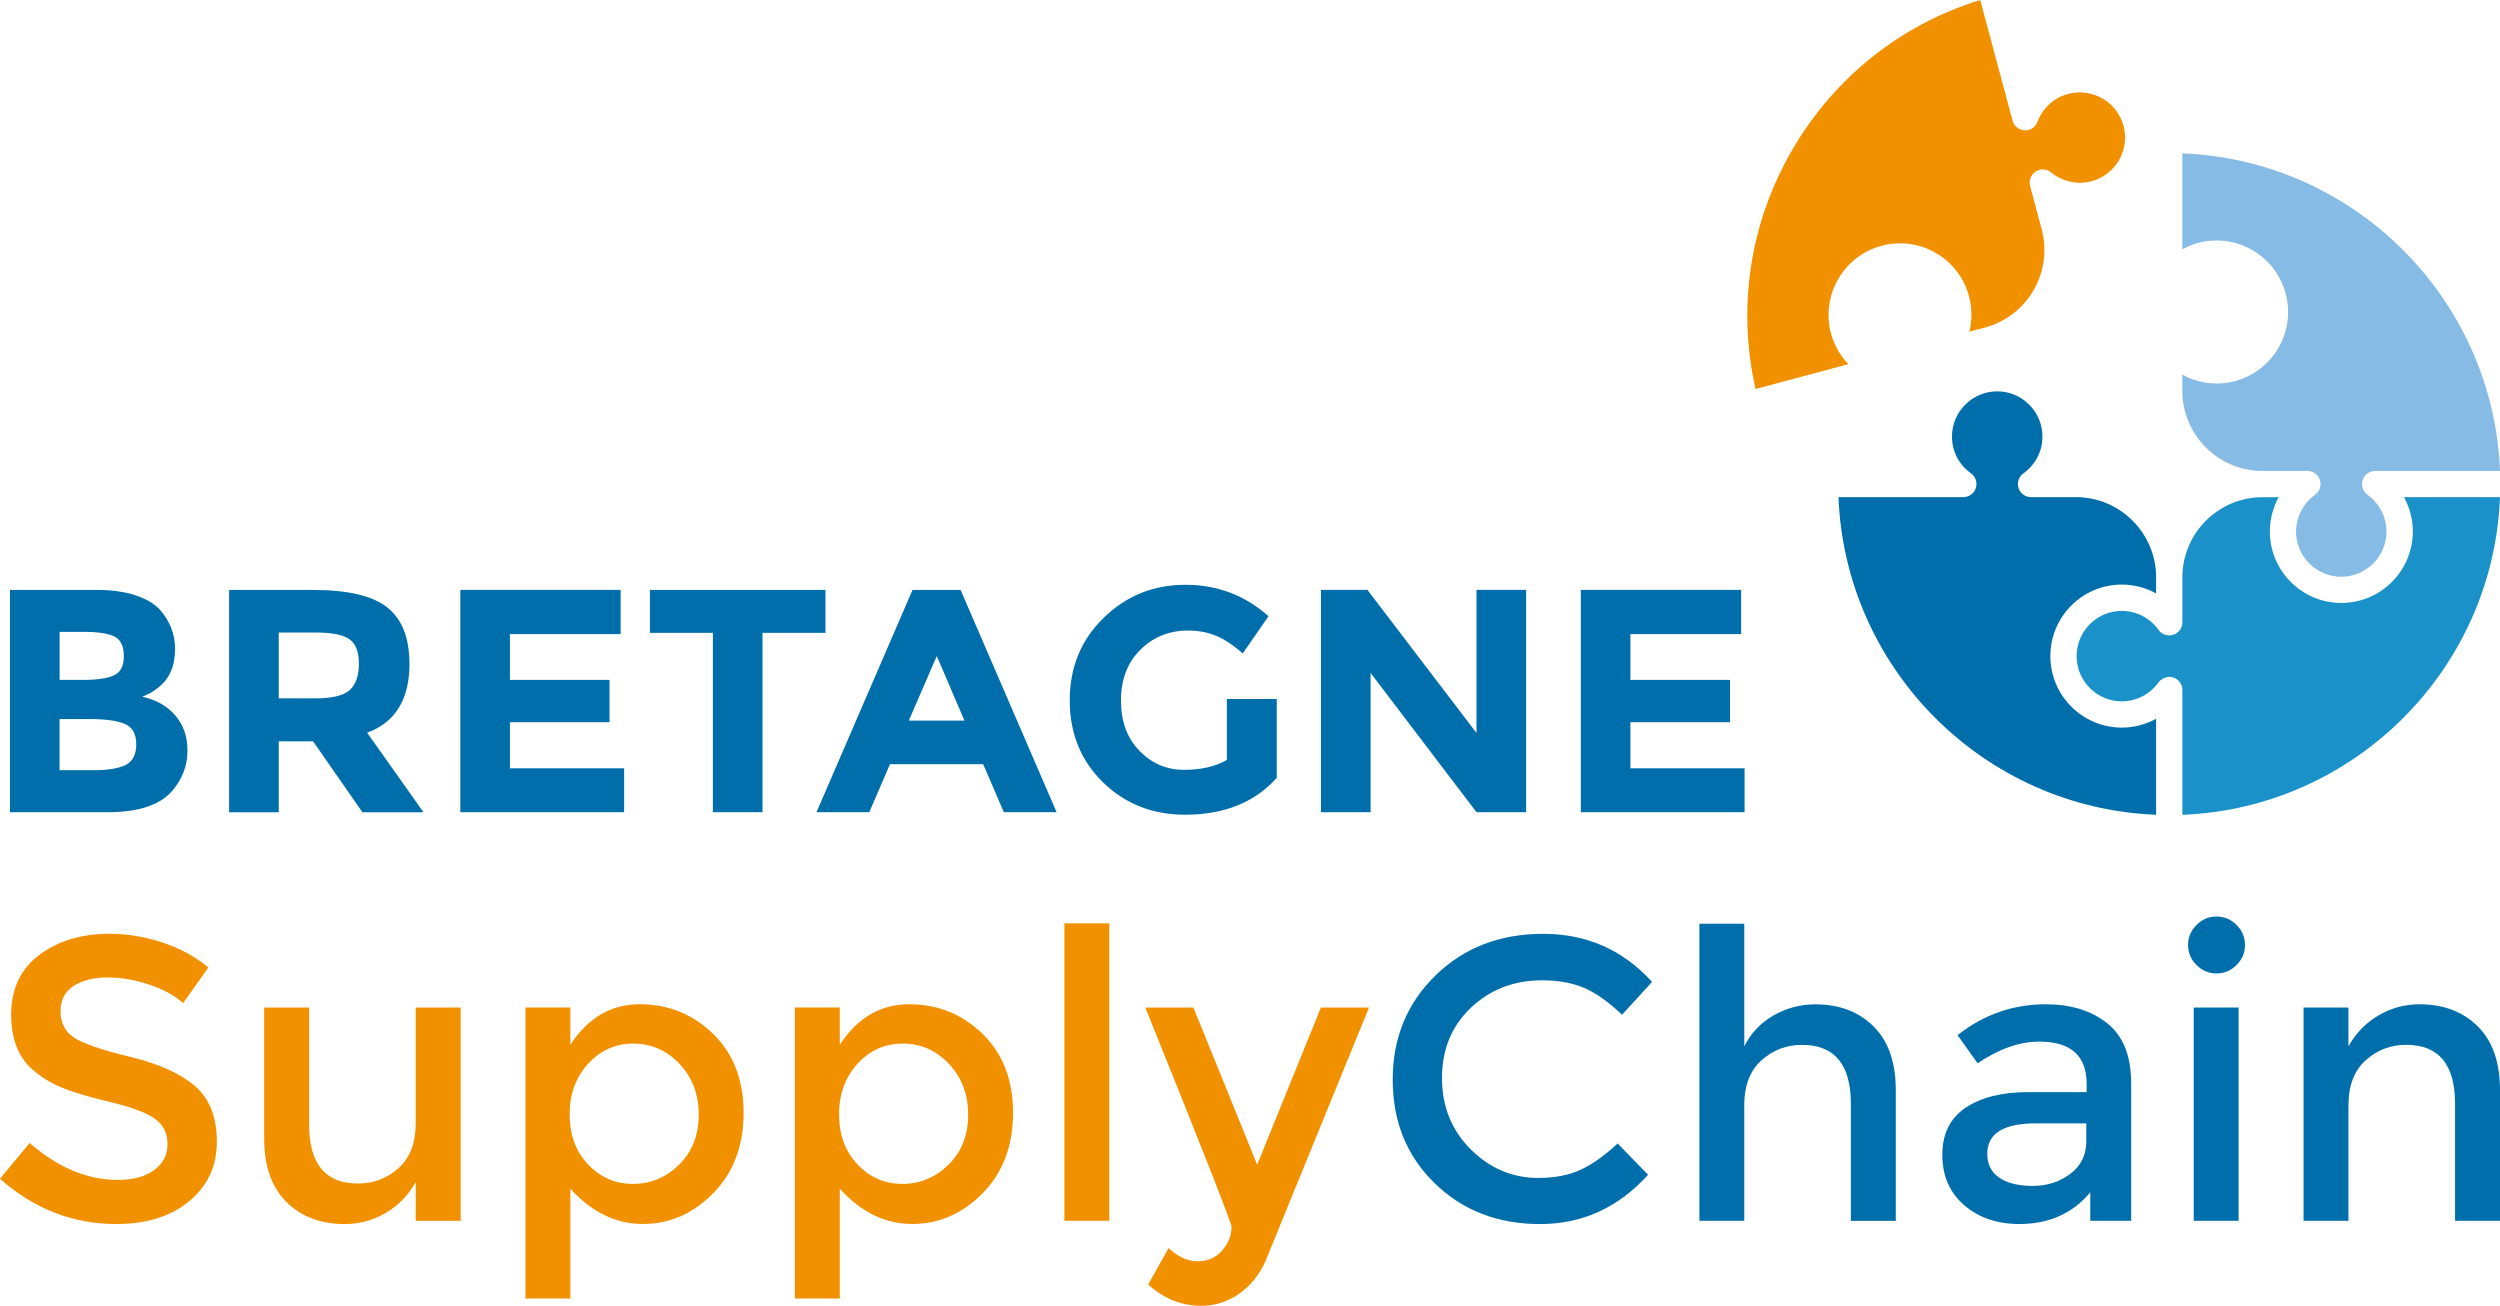
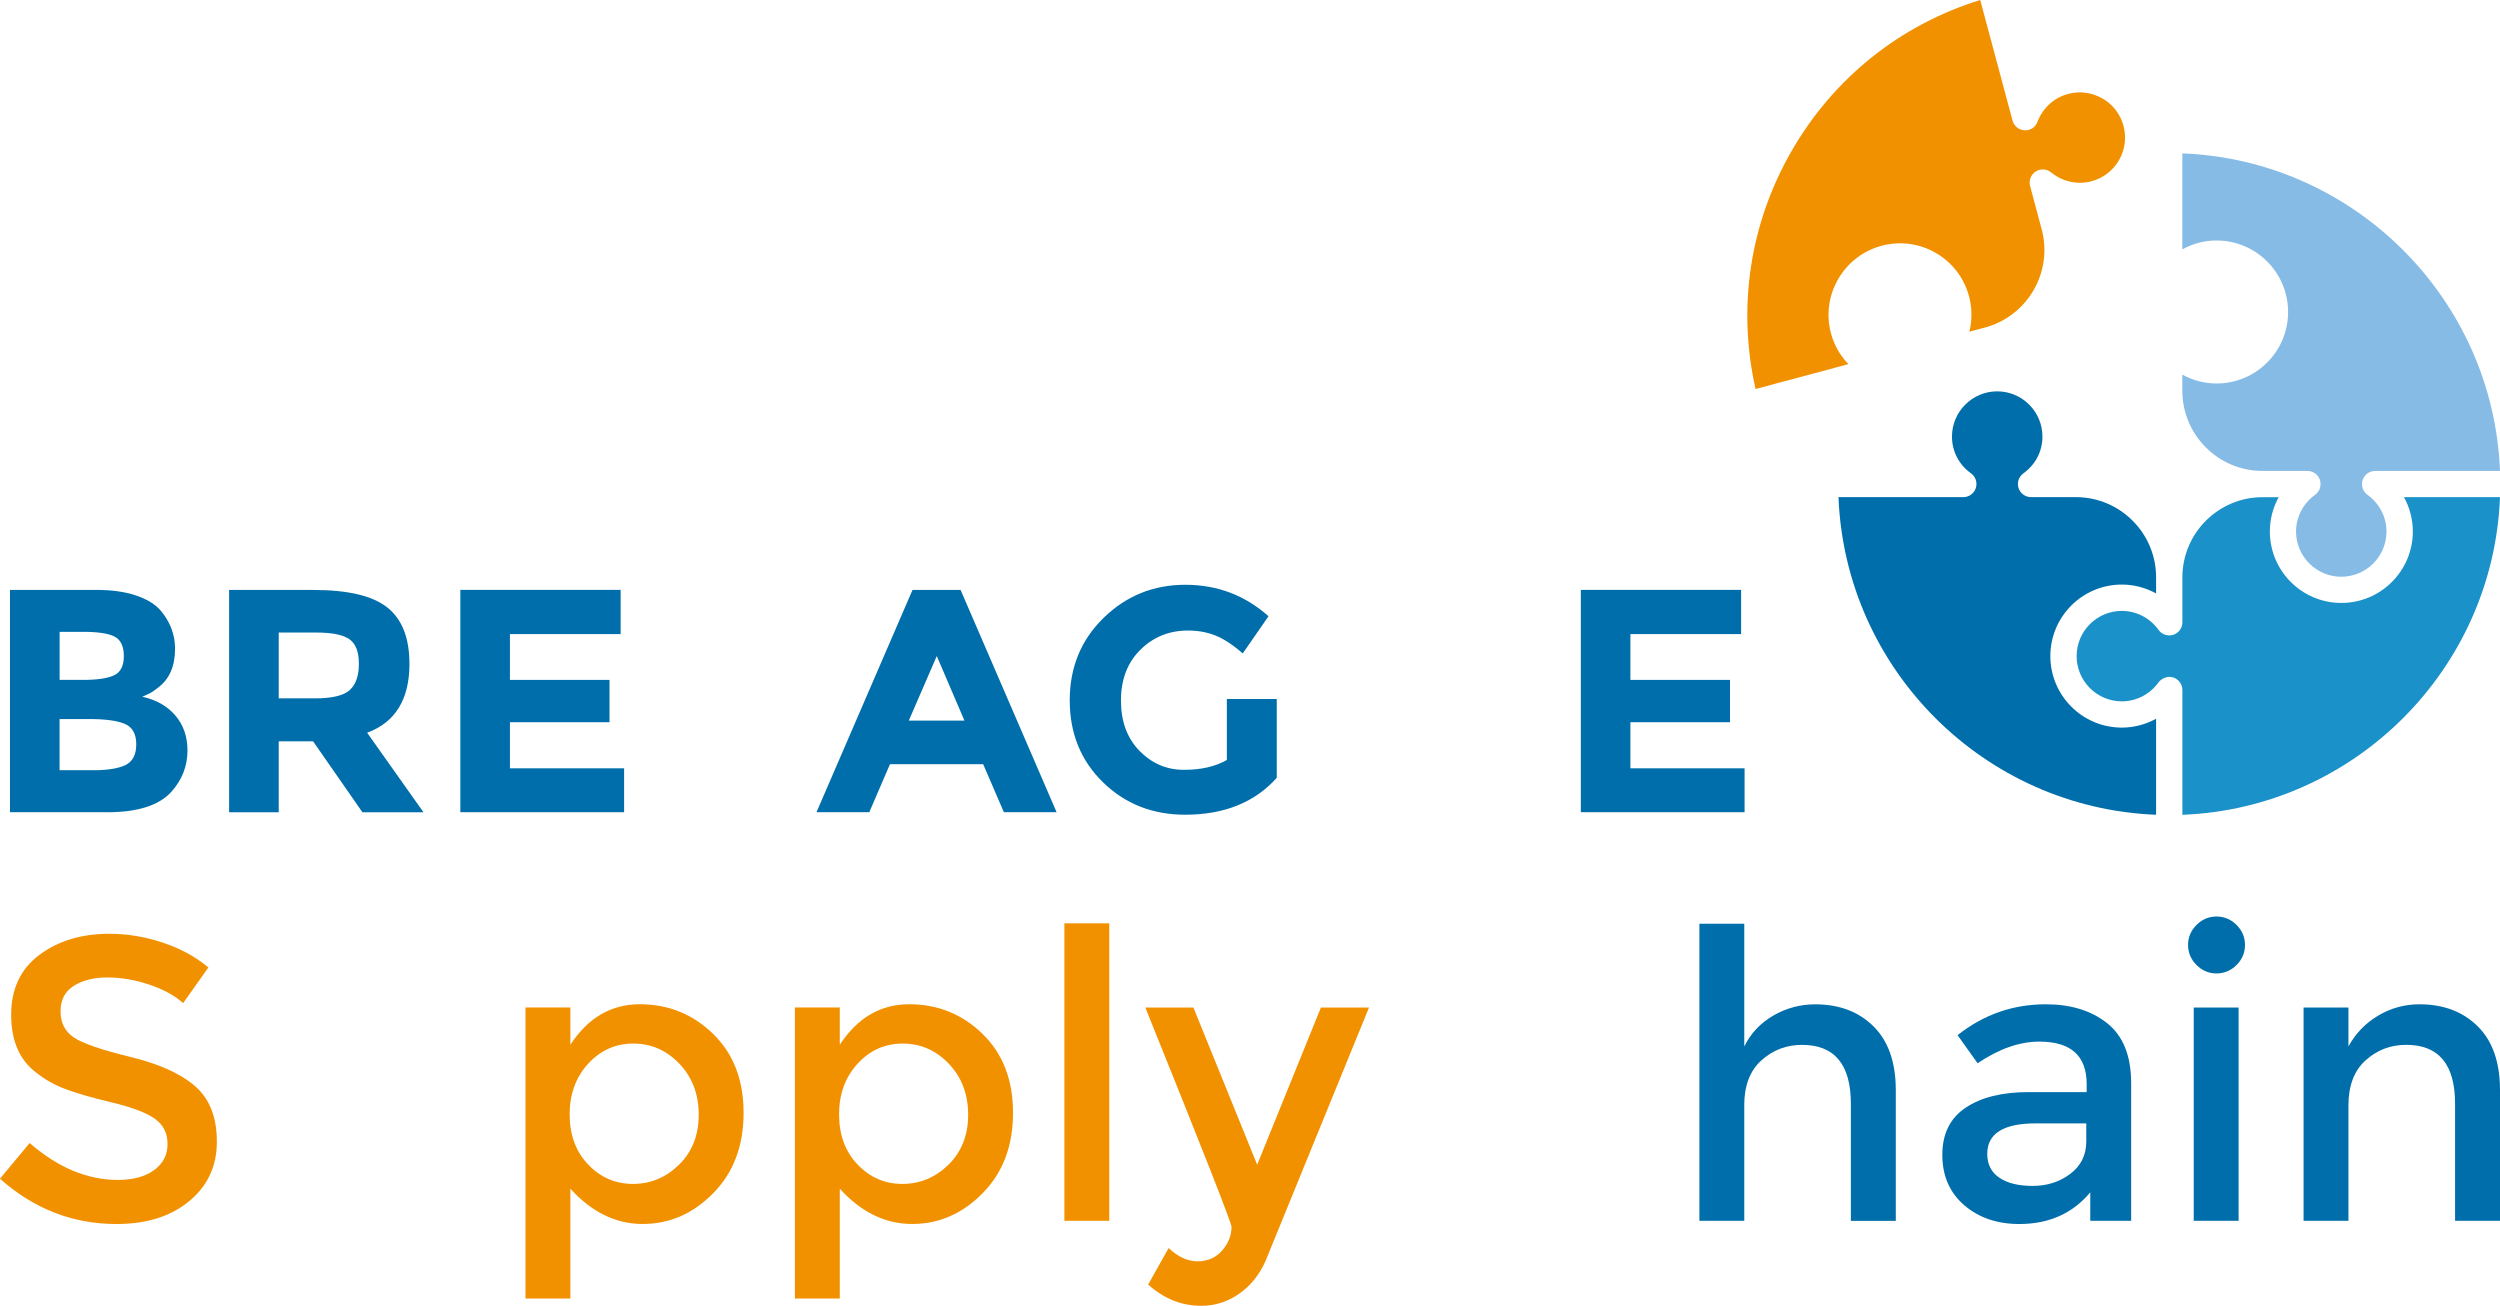
<svg xmlns="http://www.w3.org/2000/svg" id="nouveau_logo" viewBox="0 0 575.38 300.53">
  <defs>
    <style>.cls-1{fill:#006eab;}.cls-2{fill:#f29100;}.cls-3{fill:#1a91c8;}.cls-4{fill:#86bbe6;}</style>
  </defs>
  <path class="cls-2" d="m483.86,22.66c-2.41-1.39-5.21-1.76-7.9-1.04-3.22.86-5.84,3.26-7.03,6.41-.46,1.23-1.6,2.04-2.97,1.96-1.31-.07-2.43-.97-2.77-2.24l-7.44-27.75c-18.37,5.69-33.69,17.91-43.36,34.66-9.67,16.75-12.59,36.12-8.34,54.87l21.36-5.72c-1.89-1.97-3.29-4.4-4.01-7.09-2.34-8.76,2.88-17.8,11.64-20.15,4.24-1.14,8.68-.56,12.48,1.64,3.81,2.2,6.52,5.75,7.66,9.99.72,2.69.73,5.49.08,8.14l3.59-.96c9.82-2.64,15.68-12.78,13.05-22.6l-2.67-9.98c-.34-1.27.18-2.61,1.28-3.32,1.1-.71,2.54-.63,3.56.2,2.61,2.14,6.07,2.9,9.29,2.04,2.69-.72,4.94-2.44,6.33-4.85,1.39-2.41,1.76-5.22,1.04-7.9-.72-2.69-2.44-4.93-4.85-6.32" />
  <path class="cls-3" d="m575.38,114.42h-22.1c.66,1.2,1.17,2.48,1.51,3.8,0,.03,0,.06.02.09.33,1.3.51,2.64.51,4h0c0,9.08-7.38,16.46-16.46,16.46s-16.45-7.38-16.45-16.46h0c0-2.79.72-5.49,2.03-7.88h-3.71s-.06,0-.09,0c-10.13.05-18.36,8.3-18.36,18.45h0v10.34h0c0,1.32-.85,2.48-2.1,2.88s-2.61-.05-3.38-1.12c-1.96-2.74-5.12-4.38-8.45-4.38-5.74,0-10.41,4.67-10.41,10.41s4.68,10.41,10.41,10.41c3.33,0,6.49-1.64,8.45-4.38.26-.36.6-.62.97-.83.09-.05.18-.1.27-.14.38-.17.79-.29,1.21-.29,0,0,0,0,.01,0,.31,0,.62.05.92.14,1.25.41,2.1,1.57,2.1,2.88v28.73c39.6-1.55,71.55-33.49,73.1-73.09" />
  <path class="cls-1" d="m496.23,187.52v-22.1c-2.39,1.32-5.1,2.04-7.89,2.04-9.07,0-16.45-7.38-16.45-16.46h0c0-9.08,7.38-16.46,16.45-16.46,2.79,0,5.49.72,7.89,2.04v-3.71c0-10.17-8.28-18.45-18.45-18.45h-10.33c-1.31,0-2.48-.85-2.88-2.1-.4-1.25.05-2.61,1.12-3.38,2.79-2,4.38-5.08,4.38-8.46,0-5.74-4.68-10.41-10.41-10.41s-10.41,4.67-10.41,10.41c0,3.38,1.59,6.46,4.37,8.46,1.07.76,1.52,2.13,1.12,3.38-.4,1.25-1.56,2.1-2.88,2.1h-28.73c1.55,39.61,33.49,71.55,73.1,73.1" />
  <path class="cls-4" d="m502.27,35.28v22.11c2.39-1.32,5.1-2.04,7.89-2.04,9.07,0,16.45,7.38,16.45,16.46s-7.38,16.45-16.45,16.45c-2.79,0-5.5-.72-7.89-2.04v3.72c0,10.14,8.23,18.4,18.36,18.45.03,0,.06,0,.09,0h10.34c1.31,0,2.48.85,2.88,2.1.2.63.18,1.28-.01,1.88-.19.59-.58,1.12-1.11,1.51-2.74,1.97-4.38,5.13-4.38,8.45,0,5.74,4.68,10.41,10.41,10.41s10.41-4.67,10.41-10.41c0-3.33-1.64-6.48-4.38-8.45-.54-.38-.91-.92-1.11-1.52-.19-.59-.21-1.25,0-1.87.4-1.25,1.56-2.1,2.88-2.1h28.73c-1.56-39.6-33.5-71.54-73.1-73.09" />
  <path class="cls-1" d="m13.72,177.27h7.83c3.27,0,5.72-.41,7.36-1.21,1.63-.8,2.45-2.39,2.45-4.76s-.87-3.93-2.6-4.68c-1.73-.76-4.5-1.13-8.31-1.13h-6.74v11.79Zm0-20.79h5.42c3.17,0,5.53-.34,7.06-1.03,1.53-.68,2.3-2.16,2.3-4.43s-.71-3.77-2.12-4.5c-1.41-.73-3.81-1.1-7.17-1.1h-5.49v11.05Zm10.98,30.45H2.3v-51.16h19.91c3.47,0,6.45.41,8.97,1.24,2.51.83,4.4,1.95,5.67,3.37,2.29,2.64,3.44,5.62,3.44,8.93,0,4-1.29,6.98-3.88,8.93-.88.68-1.49,1.11-1.83,1.28-.34.17-.95.45-1.83.84,3.17.68,5.7,2.11,7.58,4.28,1.88,2.17,2.82,4.87,2.82,8.09,0,3.56-1.22,6.71-3.66,9.45-2.83,3.17-7.76,4.76-14.79,4.76" />
  <path class="cls-1" d="m80.48,158.82c1.41-1.27,2.12-3.28,2.12-6.04s-.73-4.65-2.2-5.67c-1.46-1.03-4.02-1.53-7.68-1.53h-8.57v15.15h8.35c3.9,0,6.56-.63,7.98-1.9m13.76-6.08c0,8.2-3.24,13.49-9.74,15.89l12.96,18.3h-14.05l-11.35-16.32h-7.91v16.32h-11.42v-51.16h19.39c7.96,0,13.63,1.34,17.02,4.03,3.39,2.68,5.09,7,5.09,12.96" />
  <polygon class="cls-1" points="142.84 135.76 142.84 145.94 117.36 145.94 117.36 156.48 140.28 156.48 140.28 166.22 117.36 166.22 117.36 176.83 143.64 176.83 143.64 186.93 105.95 186.93 105.95 135.76 142.84 135.76" />
-   <polygon class="cls-1" points="175.49 145.65 175.49 186.93 164.07 186.93 164.07 145.65 149.58 145.65 149.58 135.77 189.98 135.77 189.98 145.65 175.49 145.65" />
  <path class="cls-1" d="m215.6,150.99l-6.44,14.86h12.81l-6.37-14.86Zm15.44,35.94l-4.76-11.05h-21.45l-4.76,11.05h-12.15l22.1-51.16h11.06l22.1,51.16h-12.15Z" />
  <path class="cls-1" d="m282.36,160.87h11.49v18.15c-5.08,5.66-12.1,8.49-21.08,8.49-7.51,0-13.82-2.49-18.92-7.47-5.1-4.98-7.65-11.26-7.65-18.85s2.6-13.92,7.8-18.99c5.2-5.07,11.47-7.61,18.81-7.61s13.72,2.41,19.14,7.24l-5.93,8.56c-2.29-2-4.4-3.38-6.33-4.14-1.93-.76-4.01-1.13-6.25-1.13-4.35,0-8.01,1.48-10.98,4.43-2.98,2.95-4.47,6.84-4.47,11.67s1.43,8.7,4.28,11.61c2.85,2.9,6.26,4.35,10.21,4.35s7.25-.76,9.88-2.27v-14.05Z" />
-   <polygon class="cls-1" points="339.82 135.76 351.24 135.76 351.24 186.93 339.82 186.93 315.44 154.87 315.44 186.93 304.02 186.93 304.02 135.76 314.71 135.76 339.82 168.7 339.82 135.76" />
  <polygon class="cls-1" points="400.72 135.76 400.72 145.94 375.24 145.94 375.24 156.48 398.16 156.48 398.16 166.22 375.24 166.22 375.24 176.83 401.52 176.83 401.52 186.93 363.83 186.93 363.83 135.76 400.72 135.76" />
  <path class="cls-2" d="m24.77,224.96c-3.17,0-5.76.65-7.8,1.94-2.03,1.29-3.04,3.24-3.04,5.86s1.01,4.61,3.04,6c2.03,1.38,6.35,2.87,12.96,4.47,6.61,1.6,11.6,3.84,14.95,6.74,3.35,2.89,5.03,7.15,5.03,12.78s-2.12,10.2-6.37,13.7c-4.24,3.51-9.81,5.26-16.7,5.26-10.09,0-19.04-3.47-26.85-10.43l6.83-8.21c6.52,5.66,13.28,8.49,20.3,8.49,3.51,0,6.29-.75,8.35-2.26,2.06-1.51,3.09-3.51,3.09-6s-.97-4.43-2.91-5.81c-1.94-1.39-5.27-2.65-10.01-3.78-4.74-1.14-8.34-2.18-10.8-3.14-2.46-.95-4.65-2.2-6.55-3.74-3.82-2.89-5.72-7.32-5.72-13.28s2.17-10.57,6.5-13.79c4.34-3.23,9.71-4.85,16.1-4.85,4.12,0,8.21.68,12.27,2.03,4.06,1.35,7.57,3.26,10.52,5.72l-5.81,8.21c-1.91-1.72-4.49-3.14-7.75-4.24-3.26-1.11-6.47-1.66-9.64-1.66" />
-   <path class="cls-2" d="m95.68,258.46v-26.57h10.34v49.09h-10.34v-8.95c-1.66,3.02-3.95,5.38-6.87,7.11-2.93,1.72-6.08,2.58-9.46,2.58-5.53,0-10.01-1.69-13.43-5.08-3.41-3.38-5.12-8.27-5.12-14.67v-30.08h10.34v26.94c0,9.04,3.75,13.56,11.26,13.56,3.56,0,6.67-1.18,9.32-3.55,2.64-2.36,3.96-5.82,3.96-10.38" />
  <path class="cls-2" d="m131.11,256.52c0,4.68,1.41,8.5,4.24,11.48,2.83,2.98,6.27,4.48,10.33,4.48s7.6-1.48,10.61-4.43c3.01-2.96,4.52-6.78,4.52-11.49s-1.48-8.61-4.43-11.72c-2.95-3.1-6.49-4.66-10.61-4.66s-7.6,1.56-10.43,4.66c-2.83,3.11-4.24,7-4.24,11.67m16.15-25.38c6.58,0,12.21,2.28,16.88,6.83,4.68,4.55,7.01,10.61,7.01,18.18s-2.32,13.72-6.97,18.45c-4.64,4.74-10.06,7.11-16.24,7.11s-11.74-2.7-16.66-8.12v25.28h-10.33v-66.99h10.33v8.58c4.06-6.21,9.38-9.32,15.97-9.32" />
  <path class="cls-2" d="m193.12,256.52c0,4.68,1.41,8.5,4.24,11.48,2.83,2.98,6.27,4.48,10.33,4.48s7.6-1.48,10.61-4.43c3.01-2.96,4.52-6.78,4.52-11.49s-1.48-8.61-4.43-11.72c-2.95-3.1-6.49-4.66-10.61-4.66s-7.6,1.56-10.43,4.66c-2.83,3.11-4.24,7-4.24,11.67m16.15-25.38c6.58,0,12.21,2.28,16.88,6.83,4.68,4.55,7.01,10.61,7.01,18.18s-2.32,13.72-6.97,18.45c-4.64,4.74-10.06,7.11-16.24,7.11s-11.74-2.7-16.66-8.12v25.28h-10.33v-66.99h10.33v8.58c4.06-6.21,9.38-9.32,15.97-9.32" />
  <rect class="cls-2" x="244.97" y="212.51" width="10.33" height="68.46" />
  <path class="cls-2" d="m276.43,300.53c-4.49,0-8.55-1.63-12.18-4.89l4.71-8.4c2.16,2.03,4.38,3.05,6.69,3.05s4.18-.83,5.63-2.49c1.44-1.66,2.16-3.47,2.16-5.44,0-.86-6.61-17.69-19.84-50.47h11.07l14.67,36.17,14.67-36.17h11.07l-23.81,58.31c-1.42,3.2-3.45,5.72-6.09,7.57-2.65,1.84-5.57,2.77-8.77,2.77" />
-   <path class="cls-1" d="m354.12,271.1c3.75,0,6.98-.63,9.69-1.89,2.7-1.26,5.53-3.27,8.49-6.04l7.01,7.2c-6.83,7.56-15.12,11.35-24.86,11.35s-17.84-3.14-24.27-9.41c-6.43-6.27-9.64-14.21-9.64-23.81s3.28-17.59,9.82-23.98c6.55-6.4,14.82-9.6,24.82-9.6s18.35,3.69,25.05,11.07l-6.92,7.56c-3.08-2.95-5.98-5.01-8.72-6.18-2.74-1.17-5.95-1.75-9.64-1.75-6.52,0-12,2.11-16.43,6.32-4.43,4.21-6.64,9.6-6.64,16.15s2.2,12.03,6.6,16.42c4.4,4.4,9.61,6.6,15.64,6.6" />
  <path class="cls-1" d="m401.45,254.4v26.57h-10.33v-68.37h10.33v28.24c1.48-3.02,3.71-5.38,6.69-7.11,2.98-1.72,6.2-2.58,9.64-2.58,5.53,0,10.01,1.69,13.42,5.08,3.41,3.38,5.12,8.27,5.12,14.67v30.08h-10.34v-26.94c0-9.05-3.75-13.56-11.25-13.56-3.57,0-6.68,1.18-9.32,3.55-2.65,2.37-3.97,5.83-3.97,10.38" />
  <path class="cls-1" d="m480.16,262.7v-4.15h-11.63c-7.44,0-11.16,2.34-11.16,7.01,0,2.4.92,4.23,2.77,5.49,1.84,1.26,4.41,1.89,7.7,1.89s6.17-.92,8.63-2.77c2.46-1.85,3.69-4.34,3.69-7.47m10.33,18.27h-9.41v-6.55c-4.06,4.86-9.5,7.29-16.33,7.29-5.1,0-9.33-1.44-12.69-4.34-3.35-2.89-5.03-6.75-5.03-11.58s1.78-8.44,5.35-10.84c3.57-2.4,8.4-3.6,14.49-3.6h13.38v-1.84c0-6.52-3.63-9.78-10.89-9.78-4.55,0-9.29,1.66-14.21,4.98l-4.61-6.46c5.97-4.74,12.73-7.11,20.3-7.11,5.78,0,10.5,1.46,14.16,4.38,3.66,2.92,5.49,7.52,5.49,13.79v31.65Z" />
  <path class="cls-1" d="m515.22,280.97h-10.33v-49.09h10.33v49.09Zm-9.69-58.87c-1.29-1.29-1.94-2.83-1.94-4.61s.65-3.32,1.94-4.61c1.29-1.29,2.83-1.94,4.61-1.94s3.32.65,4.61,1.94c1.29,1.29,1.94,2.83,1.94,4.61s-.65,3.32-1.94,4.61c-1.29,1.29-2.83,1.94-4.61,1.94s-3.32-.65-4.61-1.94" />
  <path class="cls-1" d="m540.5,254.4v26.57h-10.33v-49.09h10.33v8.95c1.66-3.02,3.95-5.38,6.88-7.11,2.92-1.72,6.07-2.58,9.45-2.58,5.54,0,10.01,1.69,13.43,5.08,3.41,3.38,5.12,8.27,5.12,14.67v30.08h-10.34v-26.94c0-9.05-3.75-13.56-11.25-13.56-3.57,0-6.68,1.18-9.32,3.55-2.65,2.37-3.97,5.83-3.97,10.38" />
</svg>